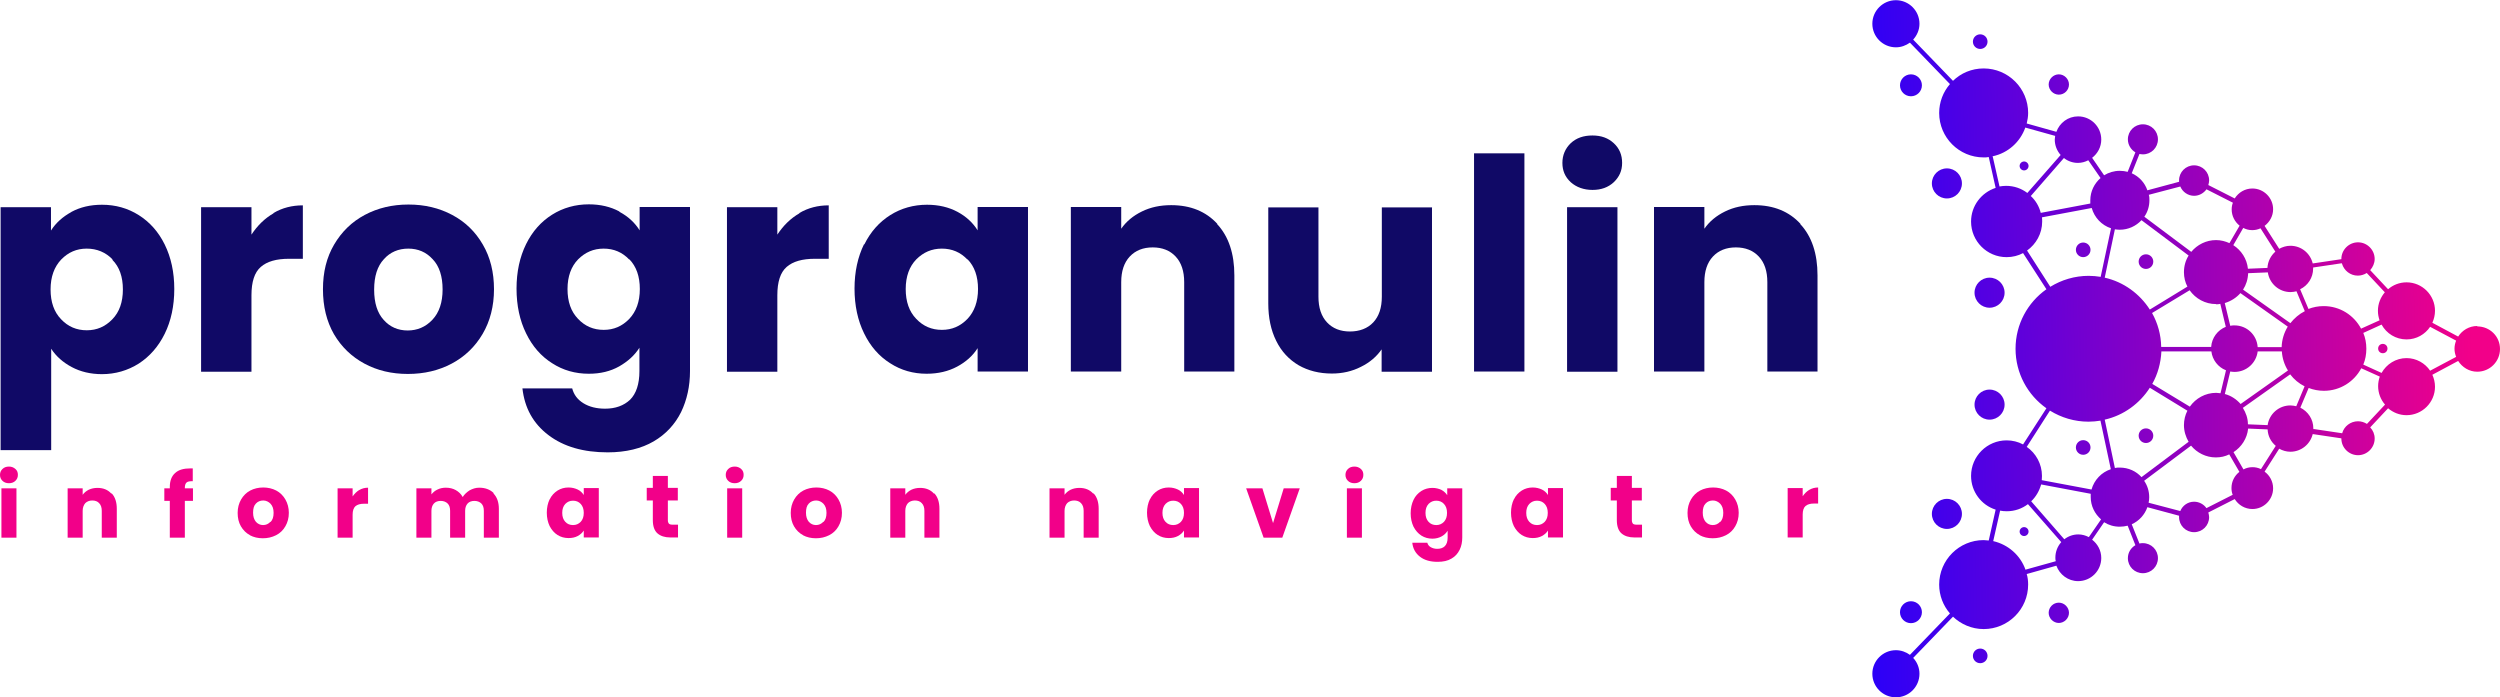
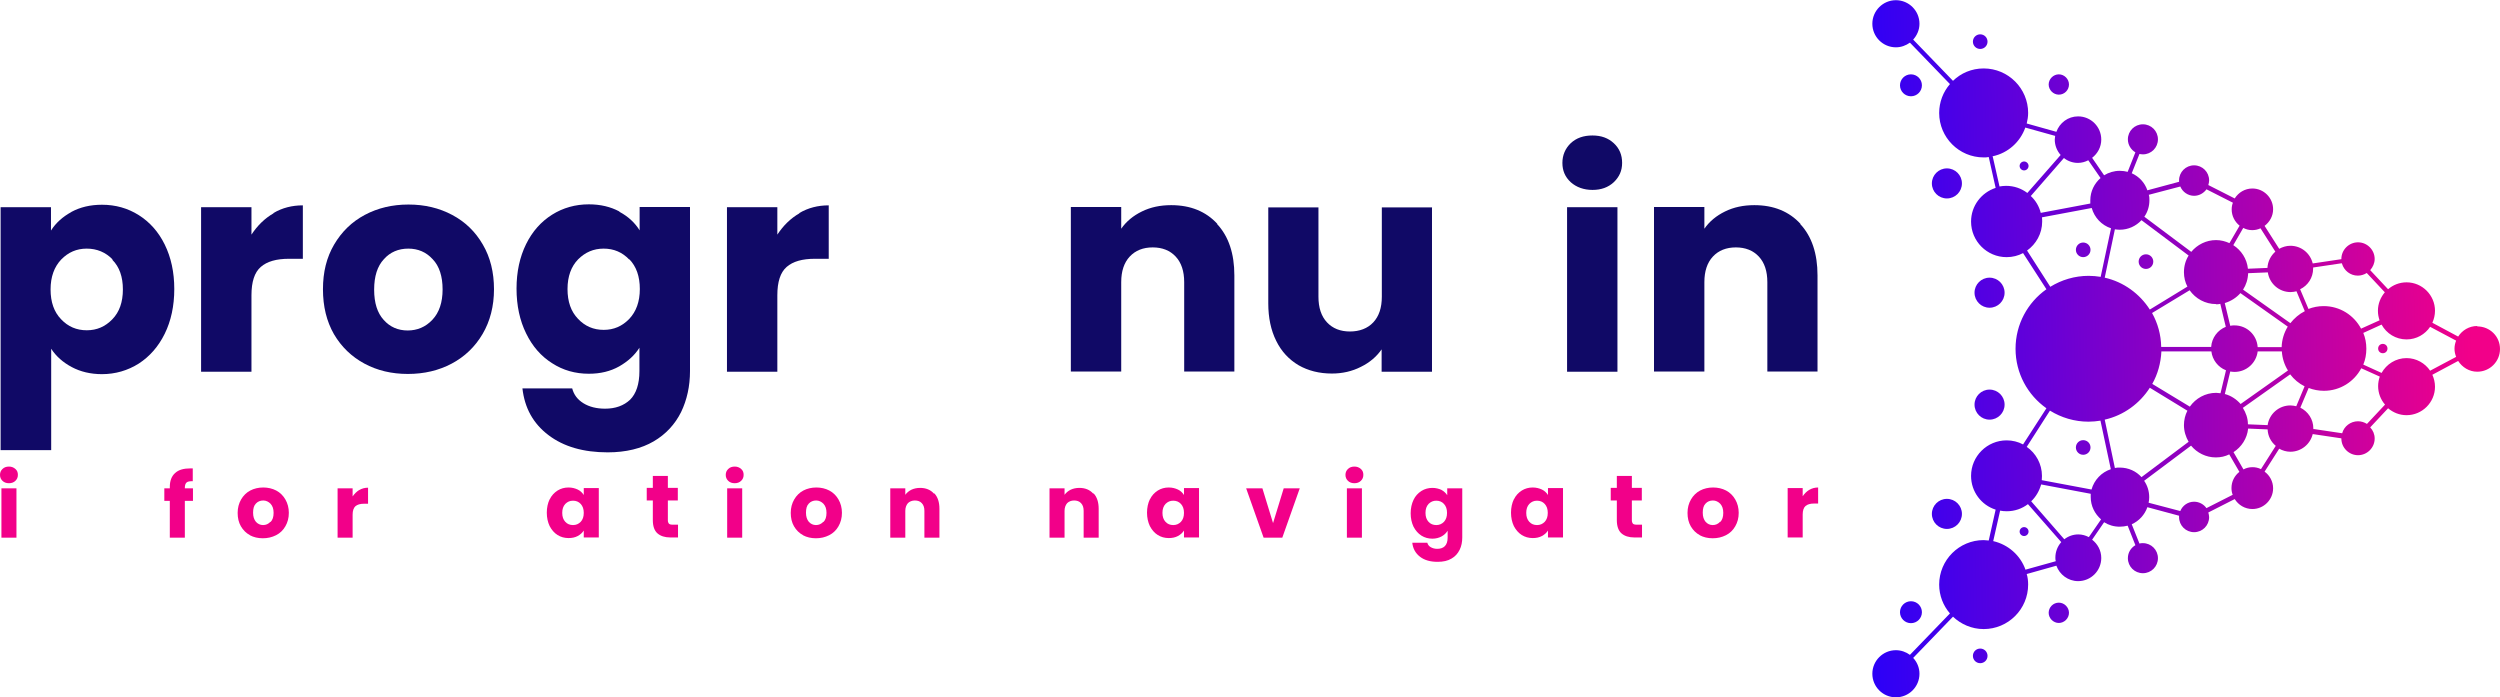
<svg xmlns="http://www.w3.org/2000/svg" xmlns:xlink="http://www.w3.org/1999/xlink" id="Layer_1" data-name="Layer 1" viewBox="0 0 123.08 34.33">
  <defs>
    <style>
      .cls-1 {
        fill: url(#linear-gradient);
      }

      .cls-1, .cls-2, .cls-3, .cls-4, .cls-5, .cls-6, .cls-7, .cls-8, .cls-9, .cls-10, .cls-11, .cls-12, .cls-13, .cls-14, .cls-15, .cls-16, .cls-17, .cls-18, .cls-19, .cls-20 {
        stroke-width: 0px;
      }

      .cls-2 {
        fill: url(#linear-gradient-11);
      }

      .cls-3 {
        fill: url(#linear-gradient-12);
      }

      .cls-4 {
        fill: url(#linear-gradient-13);
      }

      .cls-5 {
        fill: url(#linear-gradient-10);
      }

      .cls-6 {
        fill: url(#linear-gradient-17);
      }

      .cls-7 {
        fill: url(#linear-gradient-16);
      }

      .cls-8 {
        fill: url(#linear-gradient-15);
      }

      .cls-9 {
        fill: url(#linear-gradient-18);
      }

      .cls-10 {
        fill: url(#linear-gradient-14);
      }

      .cls-11 {
        fill: url(#linear-gradient-4);
      }

      .cls-12 {
        fill: url(#linear-gradient-2);
      }

      .cls-13 {
        fill: url(#linear-gradient-3);
      }

      .cls-14 {
        fill: url(#linear-gradient-8);
      }

      .cls-15 {
        fill: url(#linear-gradient-9);
      }

      .cls-16 {
        fill: url(#linear-gradient-7);
      }

      .cls-17 {
        fill: url(#linear-gradient-5);
      }

      .cls-18 {
        fill: url(#linear-gradient-6);
      }

      .cls-19 {
        fill: #100966;
      }

      .cls-20 {
        fill: #f20089;
      }
    </style>
    <linearGradient id="linear-gradient" x1="91.74" y1="9.14" x2="121.8" y2="8.36" gradientUnits="userSpaceOnUse">
      <stop offset="0" stop-color="#2d00f7" />
      <stop offset=".99" stop-color="#f20089" />
      <stop offset="1" stop-color="#f20089" />
    </linearGradient>
    <linearGradient id="linear-gradient-2" x1="91.88" y1="14.57" x2="121.94" y2="13.79" xlink:href="#linear-gradient" />
    <linearGradient id="linear-gradient-3" x1="91.83" y1="12.58" x2="121.89" y2="11.8" xlink:href="#linear-gradient" />
    <linearGradient id="linear-gradient-4" x1="91.84" y1="13.24" x2="121.9" y2="12.46" xlink:href="#linear-gradient" />
    <linearGradient id="linear-gradient-5" x1="91.96" y1="17.82" x2="122.02" y2="17.04" xlink:href="#linear-gradient" />
    <linearGradient id="linear-gradient-6" x1="91.61" y1="4.26" x2="121.67" y2="3.48" xlink:href="#linear-gradient" />
    <linearGradient id="linear-gradient-7" x1="91.61" y1="4.41" x2="121.68" y2="3.63" xlink:href="#linear-gradient" />
    <linearGradient id="linear-gradient-8" x1="91.72" y1="8.37" x2="121.78" y2="7.59" xlink:href="#linear-gradient" />
    <linearGradient id="linear-gradient-9" x1="91.56" y1="2.2" x2="121.62" y2="1.43" xlink:href="#linear-gradient" />
    <linearGradient id="linear-gradient-10" x1="92.16" y1="25.4" x2="122.22" y2="24.62" xlink:href="#linear-gradient" />
    <linearGradient id="linear-gradient-11" x1="92.02" y1="20.07" x2="122.08" y2="19.3" xlink:href="#linear-gradient" />
    <linearGradient id="linear-gradient-12" x1="92.08" y1="22.31" x2="122.14" y2="21.53" xlink:href="#linear-gradient" />
    <linearGradient id="linear-gradient-13" x1="92.06" y1="21.8" x2="122.13" y2="21.02" xlink:href="#linear-gradient" />
    <linearGradient id="linear-gradient-14" x1="92.28" y1="30.18" x2="122.34" y2="29.4" xlink:href="#linear-gradient" />
    <linearGradient id="linear-gradient-15" x1="92.29" y1="30.41" x2="122.35" y2="29.63" xlink:href="#linear-gradient" />
    <linearGradient id="linear-gradient-16" x1="92.18" y1="26.36" x2="122.24" y2="25.58" xlink:href="#linear-gradient" />
    <linearGradient id="linear-gradient-17" x1="92.34" y1="32.41" x2="122.4" y2="31.64" xlink:href="#linear-gradient" />
    <linearGradient id="linear-gradient-18" x1="91.95" y1="17.2" x2="122.01" y2="16.42" xlink:href="#linear-gradient" />
  </defs>
  <g>
    <circle class="cls-1" cx="95.85" cy="9.03" r=".74" />
    <circle class="cls-12" cx="97.95" cy="14.41" r=".74" />
    <circle class="cls-13" cx="102.56" cy="12.3" r=".36" />
    <path class="cls-11" d="M105.65,13.24c.2,0,.36-.16.36-.36s-.16-.36-.36-.36-.36.16-.36.36.16.36.36.36Z" />
    <path class="cls-17" d="M117.31,16.93c-.13,0-.23.1-.23.23s.1.23.23.23.23-.1.23-.23-.1-.23-.23-.23Z" />
    <circle class="cls-18" cx="94.08" cy="4.2" r=".54" />
    <path class="cls-16" d="M101.36,4.66c.28,0,.5-.23.5-.5s-.23-.5-.5-.5-.5.23-.5.5.23.5.5.5Z" />
    <path class="cls-14" d="M99.65,8.39c.12,0,.22-.1.22-.22s-.1-.22-.22-.22-.22.1-.22.22.1.22.22.22Z" />
    <path class="cls-15" d="M97.49,2.41c.2,0,.36-.16.36-.36s-.16-.36-.36-.36-.36.16-.36.36.16.36.36.36Z" />
    <circle class="cls-5" cx="95.85" cy="25.3" r=".74" />
    <circle class="cls-2" cx="97.95" cy="19.92" r=".74" />
    <path class="cls-3" d="M102.56,22.39c.2,0,.36-.16.36-.36s-.16-.36-.36-.36-.36.16-.36.36.16.36.36.36Z" />
-     <path class="cls-4" d="M105.65,21.09c-.2,0-.36.16-.36.36s.16.36.36.36.36-.16.36-.36-.16-.36-.36-.36Z" />
    <circle class="cls-10" cx="94.08" cy="30.14" r=".54" />
    <path class="cls-8" d="M101.36,29.67c-.28,0-.5.23-.5.5s.23.5.5.5.5-.23.5-.5-.23-.5-.5-.5Z" />
    <path class="cls-7" d="M99.65,25.95c-.12,0-.22.1-.22.22s.1.22.22.22.22-.1.22-.22-.1-.22-.22-.22Z" />
    <path class="cls-6" d="M97.49,31.93c-.2,0-.36.16-.36.36s.16.36.36.36.36-.16.36-.36-.16-.36-.36-.36Z" />
    <path class="cls-9" d="M121.96,16.05c-.4,0-.74.21-.94.52l-1.27-.68c.08-.18.13-.38.13-.59,0-.77-.63-1.4-1.4-1.4-.35,0-.67.13-.91.34l-.88-.94c.13-.15.22-.34.22-.55,0-.45-.37-.82-.82-.82s-.82.37-.82.82c0,0,0,0,0,.01l-1.41.21c-.12-.5-.56-.87-1.1-.87-.2,0-.39.06-.55.15l-.72-1.13c.25-.19.42-.48.42-.82,0-.56-.46-1.02-1.02-1.02-.37,0-.69.2-.87.49l-1.3-.66c.02-.07.04-.15.04-.23,0-.41-.33-.74-.74-.74s-.74.33-.74.74c0,.02,0,.05,0,.07l-1.56.42c-.13-.38-.41-.68-.77-.84l.38-.95c.06.01.11.02.17.02.41,0,.74-.33.74-.74s-.33-.74-.74-.74-.74.33-.74.74c0,.27.15.51.37.64l-.38.96c-.12-.03-.25-.05-.39-.05-.28,0-.54.08-.77.22l-.59-.86c.27-.21.45-.53.45-.9,0-.63-.51-1.14-1.14-1.14-.5,0-.91.32-1.07.76l-1.46-.41c.04-.17.07-.34.07-.52,0-1.21-.98-2.19-2.19-2.19-.59,0-1.12.23-1.51.61l-1.96-2.03c.19-.21.31-.48.31-.78,0-.64-.52-1.16-1.16-1.16s-1.16.52-1.16,1.16.52,1.16,1.16,1.16c.26,0,.49-.09.69-.23l1.97,2.04c-.33.38-.53.88-.53,1.42,0,1.21.98,2.19,2.19,2.19.09,0,.17,0,.25-.02l.34,1.52c-.7.23-1.21.88-1.21,1.66,0,.96.78,1.75,1.75,1.75.29,0,.57-.07.81-.2l1.15,1.78c-.92.65-1.52,1.72-1.52,2.93s.6,2.28,1.52,2.93l-1.15,1.78c-.24-.13-.52-.2-.81-.2-.96,0-1.75.78-1.75,1.75,0,.78.51,1.44,1.21,1.66l-.34,1.52c-.08,0-.17-.02-.25-.02-1.21,0-2.19.98-2.19,2.19,0,.54.2,1.04.53,1.42l-1.97,2.04c-.19-.14-.43-.23-.69-.23-.64,0-1.16.52-1.16,1.16s.52,1.16,1.16,1.16,1.16-.52,1.16-1.16c0-.3-.12-.58-.31-.78l1.96-2.03c.39.37.92.61,1.51.61,1.21,0,2.19-.98,2.19-2.19,0-.18-.02-.36-.07-.52l1.46-.41c.16.44.58.76,1.07.76.63,0,1.14-.51,1.14-1.14,0-.37-.18-.69-.45-.9l.59-.86c.22.14.48.22.77.22.14,0,.27-.02.39-.05l.38.96c-.22.13-.37.36-.37.64,0,.41.33.74.74.74s.74-.33.74-.74-.33-.74-.74-.74c-.06,0-.12,0-.17.02l-.38-.95c.36-.16.64-.47.77-.84l1.56.42s0,.05,0,.07c0,.41.33.74.74.74s.74-.33.74-.74c0-.08-.02-.15-.04-.23l1.3-.66c.18.29.5.49.87.49.56,0,1.02-.46,1.02-1.02,0-.34-.17-.64-.42-.82l.72-1.13c.16.09.35.15.55.15.53,0,.98-.37,1.1-.87l1.41.21s0,0,0,.01c0,.45.37.82.82.82s.82-.37.82-.82c0-.21-.08-.4-.22-.55l.88-.94c.25.21.56.34.91.34.77,0,1.4-.63,1.4-1.4,0-.21-.05-.41-.13-.59l1.27-.68c.2.31.54.53.94.53.62,0,1.12-.5,1.12-1.12s-.5-1.11-1.12-1.11ZM115.3,12.98c.1.34.41.59.78.59.16,0,.31-.05.44-.13l.89.95c-.21.25-.34.56-.34.91,0,.17.03.32.08.47l-.91.41c-.35-.66-1.04-1.11-1.84-1.11-.27,0-.52.05-.75.14l-.41-.97c.38-.18.64-.57.64-1.02,0-.02,0-.03,0-.05l1.41-.21ZM112.76,19.96c-.57,0-1.04.42-1.12.97l-.97-.04c0-.3-.1-.57-.25-.81l2.33-1.65c.19.25.43.45.71.59l-.41.98c-.09-.02-.19-.04-.29-.04ZM104.36,23.02c-.08,0-.16,0-.24.02l-.5-2.38c.93-.21,1.72-.79,2.22-1.57l1.85,1.13c-.11.21-.17.46-.17.71,0,.3.09.58.23.82l-2.32,1.74c-.26-.29-.64-.47-1.07-.47ZM104.36,11.31c.42,0,.8-.18,1.07-.47l2.32,1.74c-.15.24-.23.52-.23.82,0,.26.06.5.17.71l-1.85,1.13c-.5-.78-1.29-1.36-2.22-1.57l.5-2.38c.08.01.16.02.24.02ZM111.65,13.41c.08.55.55.97,1.12.97.1,0,.2-.02.29-.04l.41.98c-.28.14-.52.35-.71.59l-2.33-1.65c.15-.23.24-.51.25-.81l.97-.04ZM112.33,17.09h-1.18c-.04-.6-.53-1.07-1.14-1.07-.07,0-.14,0-.21.02l-.27-1.12c.3-.09.57-.26.77-.49l2.33,1.65c-.18.3-.29.64-.3,1.01ZM109.1,14.98c.07,0,.14,0,.21-.02l.27,1.13c-.4.16-.69.54-.72.99h-2.46c-.01-.6-.17-1.17-.45-1.67l1.85-1.12c.29.41.76.68,1.3.68ZM106.4,17.3h2.47c.05.42.33.78.72.93l-.27,1.13c-.07,0-.14-.02-.21-.02-.54,0-1.01.27-1.3.68l-1.85-1.12c.27-.48.42-1.02.45-1.6ZM109.53,19.41l.27-1.12c.07.01.14.02.21.02.59,0,1.07-.44,1.14-1.01h1.19c.02.34.13.67.3.94l-2.33,1.65c-.2-.23-.47-.41-.77-.49ZM112.03,12.38c-.23.2-.38.48-.4.81l-.96.04c-.05-.49-.33-.91-.72-1.16l.49-.85c.13.07.28.11.44.11.15,0,.28-.03.41-.09l.73,1.15ZM107.34,9.18c.11.27.38.46.68.46.25,0,.47-.13.61-.32l1.3.66c-.04.1-.06.21-.06.33,0,.32.15.61.39.8l-.5.86c-.2-.09-.42-.15-.66-.15-.49,0-.93.23-1.22.58l-2.31-1.73c.16-.23.25-.51.25-.81,0-.09,0-.18-.03-.27l1.56-.41ZM103.42,8.76c-.31.27-.51.66-.51,1.1,0,.05,0,.11,0,.16l-2.44.46c-.08-.32-.25-.61-.49-.83l1.63-1.87c.19.15.43.24.69.24.18,0,.36-.05.51-.13l.6.87ZM98.12,7.69c.74-.16,1.34-.7,1.59-1.41l1.47.41c0,.06-.02.12-.02.18,0,.29.11.56.29.76l-1.64,1.87c-.29-.22-.65-.35-1.04-.35-.11,0-.22.01-.33.03l-.34-1.5ZM99.79,12.34c.45-.32.75-.84.75-1.43,0-.07,0-.14-.01-.21l2.45-.46c.13.47.49.85.95,1l-.51,2.39c-.19-.03-.39-.05-.59-.05-.69,0-1.34.2-1.89.54l-1.14-1.78ZM100.93,20.22c.55.34,1.2.54,1.89.54.2,0,.4-.02.59-.05l.51,2.39c-.46.15-.82.53-.95,1l-2.45-.46c0-.07.01-.14.01-.21,0-.59-.3-1.12-.75-1.43l1.14-1.78ZM99.72,28.05c-.25-.71-.85-1.24-1.59-1.41l.34-1.5c.11.02.21.03.33.03.39,0,.75-.13,1.04-.35l1.64,1.87c-.18.2-.29.47-.29.76,0,.06,0,.12.02.18l-1.47.41ZM102.83,26.44c-.15-.08-.33-.13-.51-.13-.26,0-.5.09-.69.24l-1.63-1.87c.23-.22.4-.51.49-.83l2.44.46c0,.05,0,.11,0,.16,0,.44.2.83.51,1.1l-.6.87ZM108.63,25.02c-.13-.19-.36-.32-.61-.32-.31,0-.57.19-.68.46l-1.56-.41c.02-.09.03-.18.03-.27,0-.3-.09-.58-.25-.81l2.31-1.73c.29.35.73.58,1.22.58.24,0,.46-.05.66-.15l.5.86c-.24.19-.39.47-.39.8,0,.12.02.23.06.33l-1.3.66ZM111.3,23.09c-.13-.06-.26-.09-.41-.09-.16,0-.31.04-.44.11l-.49-.85c.39-.25.67-.67.72-1.16l.96.04c.01.32.16.61.4.81l-.73,1.15ZM113.89,21.14s0-.03,0-.05c0-.45-.26-.83-.64-1.02l.41-.97c.23.09.49.14.75.14.8,0,1.49-.45,1.84-1.11l.91.41c-.05.15-.08.31-.08.47,0,.35.13.67.34.91l-.89.95c-.13-.08-.28-.13-.44-.13-.37,0-.69.25-.78.59l-1.41-.21ZM119.64,18.25c-.25-.37-.68-.62-1.16-.62-.53,0-.99.3-1.23.73l-.9-.41c.1-.24.15-.5.15-.78s-.05-.54-.15-.78l.9-.41c.24.44.7.73,1.23.73.49,0,.91-.25,1.16-.62l1.28.68c-.05.12-.08.26-.08.4s.03.27.08.4l-1.28.68Z" />
  </g>
  <g>
    <g>
      <path class="cls-19" d="M3.52,10.43c.43-.23.92-.35,1.5-.35.67,0,1.27.17,1.81.51.54.34.97.82,1.28,1.45.31.63.47,1.36.47,2.19s-.16,1.57-.47,2.2c-.31.63-.74,1.12-1.28,1.47-.54.34-1.15.52-1.81.52-.56,0-1.06-.12-1.49-.35-.43-.23-.77-.53-1.01-.9v4.99H.03v-11.96h2.48v1.15c.24-.38.58-.68,1-.91ZM5.54,12.77c-.34-.35-.77-.53-1.27-.53s-.91.18-1.26.54c-.34.36-.52.85-.52,1.47s.17,1.11.52,1.47c.34.36.76.54,1.26.54s.91-.18,1.26-.54c.35-.36.52-.85.52-1.47s-.17-1.11-.52-1.46Z" />
      <path class="cls-19" d="M13.46,10.49c.44-.26.92-.38,1.45-.38v2.63h-.68c-.62,0-1.08.13-1.39.4-.31.27-.46.73-.46,1.4v3.76h-2.48v-8.1h2.48v1.35c.29-.44.65-.8,1.09-1.05Z" />
      <path class="cls-19" d="M17.94,17.9c-.63-.34-1.13-.82-1.5-1.45-.36-.63-.54-1.36-.54-2.21s.18-1.57.55-2.2c.37-.63.87-1.12,1.51-1.46.64-.34,1.35-.51,2.15-.51s1.51.17,2.15.51c.64.34,1.14.82,1.51,1.46.37.63.55,1.37.55,2.2s-.19,1.57-.56,2.2c-.37.63-.88,1.12-1.52,1.46-.64.34-1.36.51-2.16.51s-1.51-.17-2.14-.51ZM21.29,15.74c.33-.35.5-.85.5-1.49s-.16-1.15-.49-1.49c-.32-.35-.72-.52-1.2-.52s-.89.17-1.2.52c-.32.34-.48.84-.48,1.5s.16,1.15.47,1.49c.31.35.71.52,1.18.52s.88-.17,1.21-.52Z" />
      <path class="cls-19" d="M30.5,10.43c.43.23.76.54.99.91v-1.15h2.48v8.08c0,.74-.15,1.42-.44,2.02-.3.6-.75,1.09-1.35,1.44s-1.36.54-2.26.54c-1.2,0-2.17-.28-2.92-.85-.75-.57-1.17-1.33-1.28-2.3h2.45c.08.31.26.55.55.73.29.18.65.27,1.07.27.51,0,.92-.15,1.23-.44.3-.3.46-.77.46-1.41v-1.15c-.24.38-.58.68-1,.92-.43.24-.92.36-1.49.36-.67,0-1.27-.17-1.81-.52-.54-.34-.97-.83-1.28-1.47-.31-.63-.47-1.37-.47-2.2s.16-1.56.47-2.19c.31-.63.74-1.11,1.28-1.45.54-.34,1.15-.51,1.81-.51.57,0,1.07.12,1.5.35ZM30.98,12.78c-.34-.36-.76-.54-1.26-.54s-.91.18-1.26.53c-.34.35-.52.84-.52,1.46s.17,1.11.52,1.47c.34.36.76.54,1.26.54s.91-.18,1.26-.54c.34-.36.52-.85.52-1.47s-.17-1.11-.52-1.47Z" />
      <path class="cls-19" d="M39.35,10.49c.44-.26.92-.38,1.45-.38v2.63h-.68c-.62,0-1.08.13-1.39.4-.31.27-.46.73-.46,1.4v3.76h-2.48v-8.1h2.48v1.35c.29-.44.65-.8,1.09-1.05Z" />
-       <path class="cls-19" d="M42.55,12.04c.31-.63.74-1.11,1.28-1.45.54-.34,1.15-.51,1.81-.51.57,0,1.07.12,1.5.35.43.23.76.54.99.91v-1.15h2.48v8.1h-2.48v-1.15c-.24.38-.58.68-1.01.91-.43.23-.93.35-1.5.35-.66,0-1.26-.17-1.8-.52-.54-.34-.97-.83-1.28-1.47-.31-.63-.47-1.37-.47-2.2s.16-1.56.47-2.19ZM47.63,12.78c-.34-.36-.76-.54-1.26-.54s-.91.18-1.26.53c-.34.35-.52.84-.52,1.46s.17,1.11.52,1.47c.34.36.76.54,1.26.54s.91-.18,1.26-.54c.34-.36.52-.85.52-1.47s-.17-1.11-.52-1.47Z" />
      <path class="cls-19" d="M59.92,11.03c.57.61.85,1.46.85,2.53v4.73h-2.47v-4.4c0-.54-.14-.96-.42-1.26-.28-.3-.66-.45-1.13-.45s-.85.15-1.13.45c-.28.3-.42.72-.42,1.26v4.4h-2.48v-8.1h2.48v1.07c.25-.36.59-.64,1.02-.85.43-.21.9-.31,1.44-.31.95,0,1.71.31,2.27.92Z" />
      <path class="cls-19" d="M70.5,10.2v8.1h-2.48v-1.1c-.25.36-.59.65-1.02.86-.43.22-.91.33-1.43.33-.62,0-1.17-.14-1.64-.41-.47-.28-.84-.67-1.1-1.2-.26-.52-.39-1.14-.39-1.84v-4.73h2.47v4.4c0,.54.14.96.42,1.26.28.3.66.45,1.13.45s.87-.15,1.15-.45c.28-.3.42-.72.42-1.26v-4.4h2.48Z" />
-       <path class="cls-19" d="M75.05,7.55v10.74h-2.48V7.55h2.48Z" />
+       <path class="cls-19" d="M75.05,7.55v10.74h-2.48h2.48Z" />
      <path class="cls-19" d="M77.33,8.97c-.28-.26-.41-.57-.41-.95s.14-.71.41-.97c.28-.26.63-.38,1.07-.38s.78.13,1.05.38c.28.26.41.58.41.97s-.14.69-.41.95c-.28.26-.63.38-1.05.38s-.79-.13-1.07-.38ZM79.63,10.2v8.1h-2.48v-8.1h2.48Z" />
      <path class="cls-19" d="M88.63,11.03c.57.61.85,1.46.85,2.53v4.73h-2.47v-4.4c0-.54-.14-.96-.42-1.26-.28-.3-.66-.45-1.13-.45s-.85.15-1.13.45c-.28.3-.42.72-.42,1.26v4.4h-2.48v-8.1h2.48v1.07c.25-.36.59-.64,1.02-.85.43-.21.9-.31,1.44-.31.95,0,1.71.31,2.27.92Z" />
    </g>
    <g>
      <path class="cls-20" d="M.12,23.67c-.08-.08-.12-.17-.12-.29s.04-.21.12-.29.19-.12.32-.12.23.04.32.12.12.17.12.29-.04.21-.12.29-.19.12-.32.12-.24-.04-.32-.12ZM.81,24.04v2.43H.07v-2.43h.74Z" />
-       <path class="cls-20" d="M5.5,24.29c.17.18.25.44.25.76v1.42h-.74v-1.32c0-.16-.04-.29-.13-.38-.08-.09-.2-.13-.34-.13s-.26.05-.34.13c-.08.09-.13.22-.13.38v1.32h-.74v-2.43h.74v.32c.08-.11.18-.19.3-.25.13-.06.27-.09.43-.09.28,0,.51.09.68.28Z" />
      <path class="cls-20" d="M9.5,24.66h-.4v1.81h-.74v-1.81h-.27v-.62h.27v-.07c0-.3.09-.53.26-.68.17-.16.42-.23.75-.23.06,0,.1,0,.12,0v.63c-.14,0-.24.01-.3.06-.06.05-.09.14-.09.27v.02h.4v.62Z" />
      <path class="cls-20" d="M12.31,26.35c-.19-.1-.34-.25-.45-.44-.11-.19-.16-.41-.16-.66s.06-.47.17-.66c.11-.19.26-.34.45-.44.19-.1.41-.15.64-.15s.45.05.64.15c.19.1.34.25.45.44.11.19.17.41.17.66s-.06.47-.17.66c-.11.19-.26.34-.46.44s-.41.15-.65.15-.45-.05-.64-.15ZM13.32,25.7c.1-.1.15-.25.15-.45s-.05-.34-.15-.45c-.1-.1-.22-.16-.36-.16s-.27.05-.36.15c-.1.1-.14.25-.14.45s.05.34.14.45c.09.1.21.16.35.16s.26-.05.36-.16Z" />
      <path class="cls-20" d="M17.68,24.13c.13-.08.28-.12.44-.12v.79h-.2c-.19,0-.32.04-.42.12-.09.08-.14.22-.14.42v1.13h-.74v-2.43h.74v.4c.09-.13.2-.24.33-.32Z" />
-       <path class="cls-20" d="M24.29,24.29c.18.18.27.44.27.76v1.42h-.74v-1.32c0-.16-.04-.28-.12-.36s-.2-.13-.34-.13-.26.04-.34.13-.12.21-.12.36v1.32h-.74v-1.32c0-.16-.04-.28-.12-.36s-.2-.13-.34-.13-.26.04-.34.13-.12.21-.12.36v1.32h-.74v-2.43h.74v.3c.08-.1.17-.18.3-.24.12-.06.26-.09.41-.09.18,0,.35.04.49.12.14.08.26.19.34.34.08-.13.2-.24.34-.33.15-.08.3-.13.47-.13.3,0,.54.09.72.27Z" />
      <path class="cls-20" d="M27.06,24.59c.09-.19.22-.33.39-.44.16-.1.34-.15.54-.15.17,0,.32.04.45.1s.23.16.3.27v-.34h.74v2.43h-.74v-.34c-.07.11-.17.2-.3.27s-.28.1-.45.1c-.2,0-.38-.05-.54-.15-.16-.1-.29-.25-.39-.44-.09-.19-.14-.41-.14-.66s.05-.47.14-.66ZM28.59,24.81c-.1-.11-.23-.16-.38-.16s-.27.05-.38.16c-.1.11-.15.25-.15.44s.05.33.15.44c.1.11.23.16.38.16s.27-.05.38-.16c.1-.11.15-.25.15-.44s-.05-.33-.15-.44Z" />
      <path class="cls-20" d="M33.38,25.83v.63h-.38c-.27,0-.48-.07-.63-.2-.15-.13-.23-.35-.23-.65v-.97h-.3v-.62h.3v-.59h.74v.59h.49v.62h-.49v.98c0,.07.02.12.05.16.03.03.09.05.17.05h.27Z" />
      <path class="cls-20" d="M35.85,23.67c-.08-.08-.12-.17-.12-.29s.04-.21.12-.29.19-.12.32-.12.23.04.32.12.12.17.12.29-.04.21-.12.29-.19.12-.32.12-.24-.04-.32-.12ZM36.54,24.04v2.43h-.74v-2.43h.74Z" />
      <path class="cls-20" d="M39.54,26.35c-.19-.1-.34-.25-.45-.44-.11-.19-.16-.41-.16-.66s.06-.47.17-.66c.11-.19.26-.34.45-.44.19-.1.41-.15.64-.15s.45.05.64.15c.19.1.34.25.45.44.11.19.17.41.17.66s-.06.47-.17.66c-.11.19-.26.34-.46.44s-.41.15-.65.15-.45-.05-.64-.15ZM40.54,25.7c.1-.1.15-.25.15-.45s-.05-.34-.15-.45c-.1-.1-.22-.16-.36-.16s-.27.05-.36.15c-.1.1-.14.25-.14.45s.05.34.14.45c.09.1.21.16.35.16s.26-.05.36-.16Z" />
      <path class="cls-20" d="M46,24.29c.17.18.25.44.25.76v1.42h-.74v-1.32c0-.16-.04-.29-.13-.38-.08-.09-.2-.13-.34-.13s-.26.05-.34.13c-.08.09-.13.22-.13.38v1.32h-.74v-2.43h.74v.32c.08-.11.18-.19.3-.25.13-.06.27-.09.43-.09.28,0,.51.09.68.28Z" />
      <path class="cls-20" d="M53.84,24.29c.17.18.25.44.25.76v1.42h-.74v-1.32c0-.16-.04-.29-.13-.38-.08-.09-.2-.13-.34-.13s-.26.05-.34.13c-.08.09-.13.22-.13.38v1.32h-.74v-2.43h.74v.32c.08-.11.18-.19.3-.25.13-.06.27-.09.43-.09.28,0,.51.09.68.28Z" />
      <path class="cls-20" d="M56.61,24.59c.09-.19.22-.33.39-.44.16-.1.34-.15.54-.15.17,0,.32.04.45.1s.23.16.3.27v-.34h.74v2.43h-.74v-.34c-.07.11-.17.2-.3.27s-.28.1-.45.1c-.2,0-.38-.05-.54-.15-.16-.1-.29-.25-.39-.44-.09-.19-.14-.41-.14-.66s.05-.47.14-.66ZM58.14,24.81c-.1-.11-.23-.16-.38-.16s-.27.05-.38.16c-.1.11-.15.25-.15.44s.05.33.15.44c.1.11.23.16.38.16s.27-.05.38-.16c.1-.11.15-.25.15-.44s-.05-.33-.15-.44Z" />
      <path class="cls-20" d="M62.67,25.77l.53-1.73h.79l-.86,2.43h-.92l-.86-2.43h.8l.53,1.73Z" />
      <path class="cls-20" d="M66.36,23.67c-.08-.08-.12-.17-.12-.29s.04-.21.12-.29.19-.12.32-.12.23.04.32.12.12.17.12.29-.04.21-.12.29-.19.12-.32.12-.24-.04-.32-.12ZM67.05,24.04v2.43h-.74v-2.43h.74Z" />
      <path class="cls-20" d="M70.95,24.11c.13.07.23.16.3.27v-.34h.74v2.42c0,.22-.04.43-.13.61s-.22.33-.4.43c-.18.11-.41.16-.68.16-.36,0-.65-.08-.87-.25s-.35-.4-.38-.69h.74c.02.09.08.17.17.22s.19.08.32.08c.15,0,.28-.04.37-.13.09-.09.14-.23.14-.42v-.34c-.07.11-.17.21-.3.28-.13.07-.28.11-.45.11-.2,0-.38-.05-.54-.15-.16-.1-.29-.25-.39-.44-.09-.19-.14-.41-.14-.66s.05-.47.14-.66c.09-.19.22-.33.39-.44.16-.1.34-.15.54-.15.17,0,.32.04.45.1ZM71.09,24.81c-.1-.11-.23-.16-.38-.16s-.27.05-.38.16c-.1.11-.15.25-.15.44s.05.33.15.44c.1.11.23.16.38.16s.27-.05.38-.16c.1-.11.15-.25.15-.44s-.05-.33-.15-.44Z" />
      <path class="cls-20" d="M74.53,24.59c.09-.19.22-.33.39-.44.16-.1.34-.15.54-.15.17,0,.32.04.45.1s.23.16.3.27v-.34h.74v2.43h-.74v-.34c-.07.11-.17.2-.3.27s-.28.1-.45.1c-.2,0-.38-.05-.54-.15-.16-.1-.29-.25-.39-.44-.09-.19-.14-.41-.14-.66s.05-.47.14-.66ZM76.05,24.81c-.1-.11-.23-.16-.38-.16s-.27.05-.38.16c-.1.11-.15.25-.15.44s.05.33.15.44c.1.11.23.16.38.16s.27-.05.38-.16c.1-.11.15-.25.15-.44s-.05-.33-.15-.44Z" />
      <path class="cls-20" d="M80.84,25.83v.63h-.38c-.27,0-.48-.07-.63-.2-.15-.13-.23-.35-.23-.65v-.97h-.3v-.62h.3v-.59h.74v.59h.49v.62h-.49v.98c0,.07.02.12.05.16.03.03.09.05.17.05h.27Z" />
      <path class="cls-20" d="M83.69,26.35c-.19-.1-.34-.25-.45-.44-.11-.19-.16-.41-.16-.66s.06-.47.17-.66c.11-.19.26-.34.45-.44.19-.1.41-.15.64-.15s.45.05.64.15c.19.1.34.25.45.44.11.19.17.41.17.66s-.06.47-.17.66c-.11.19-.26.34-.46.44s-.41.15-.65.15-.45-.05-.64-.15ZM84.69,25.7c.1-.1.15-.25.15-.45s-.05-.34-.15-.45c-.1-.1-.22-.16-.36-.16s-.27.05-.36.15c-.1.1-.14.25-.14.45s.05.34.14.45c.09.1.21.16.35.16s.26-.05.36-.16Z" />
      <path class="cls-20" d="M89.07,24.12c.13-.08.28-.12.44-.12v.79h-.2c-.19,0-.32.04-.42.12-.09.08-.14.22-.14.42v1.13h-.74v-2.43h.74v.4c.09-.13.2-.24.33-.32Z" />
    </g>
  </g>
</svg>